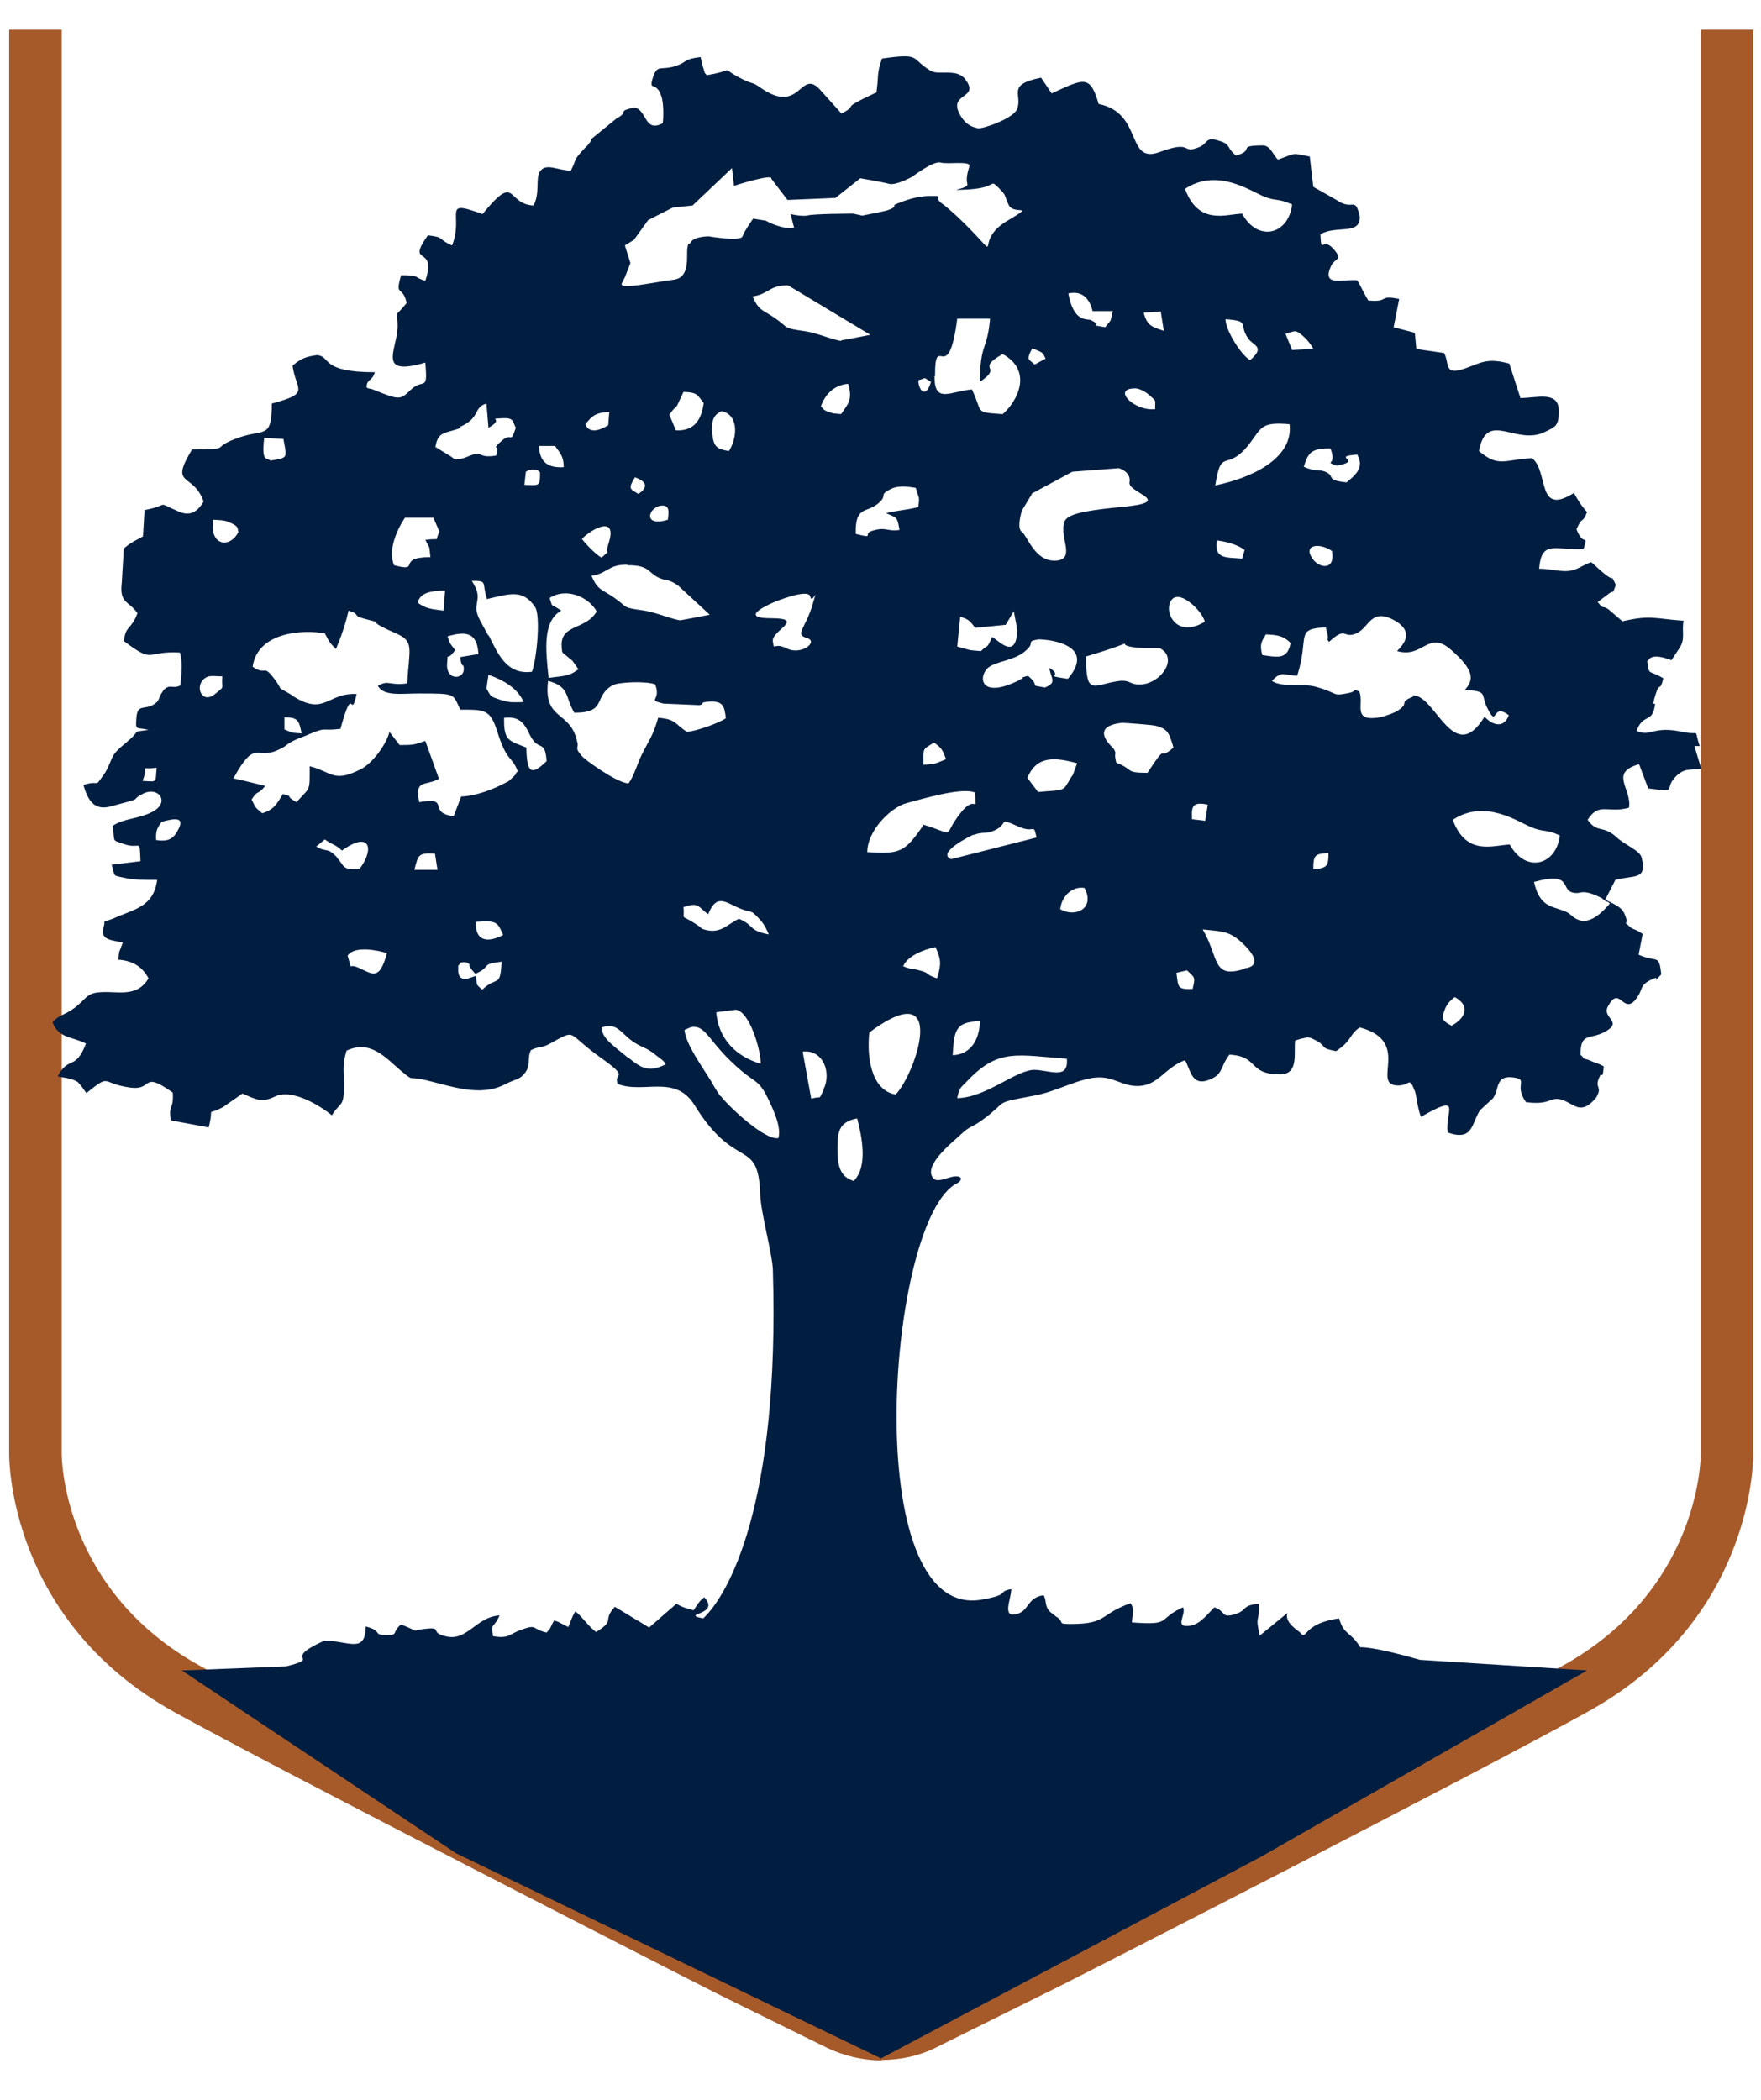
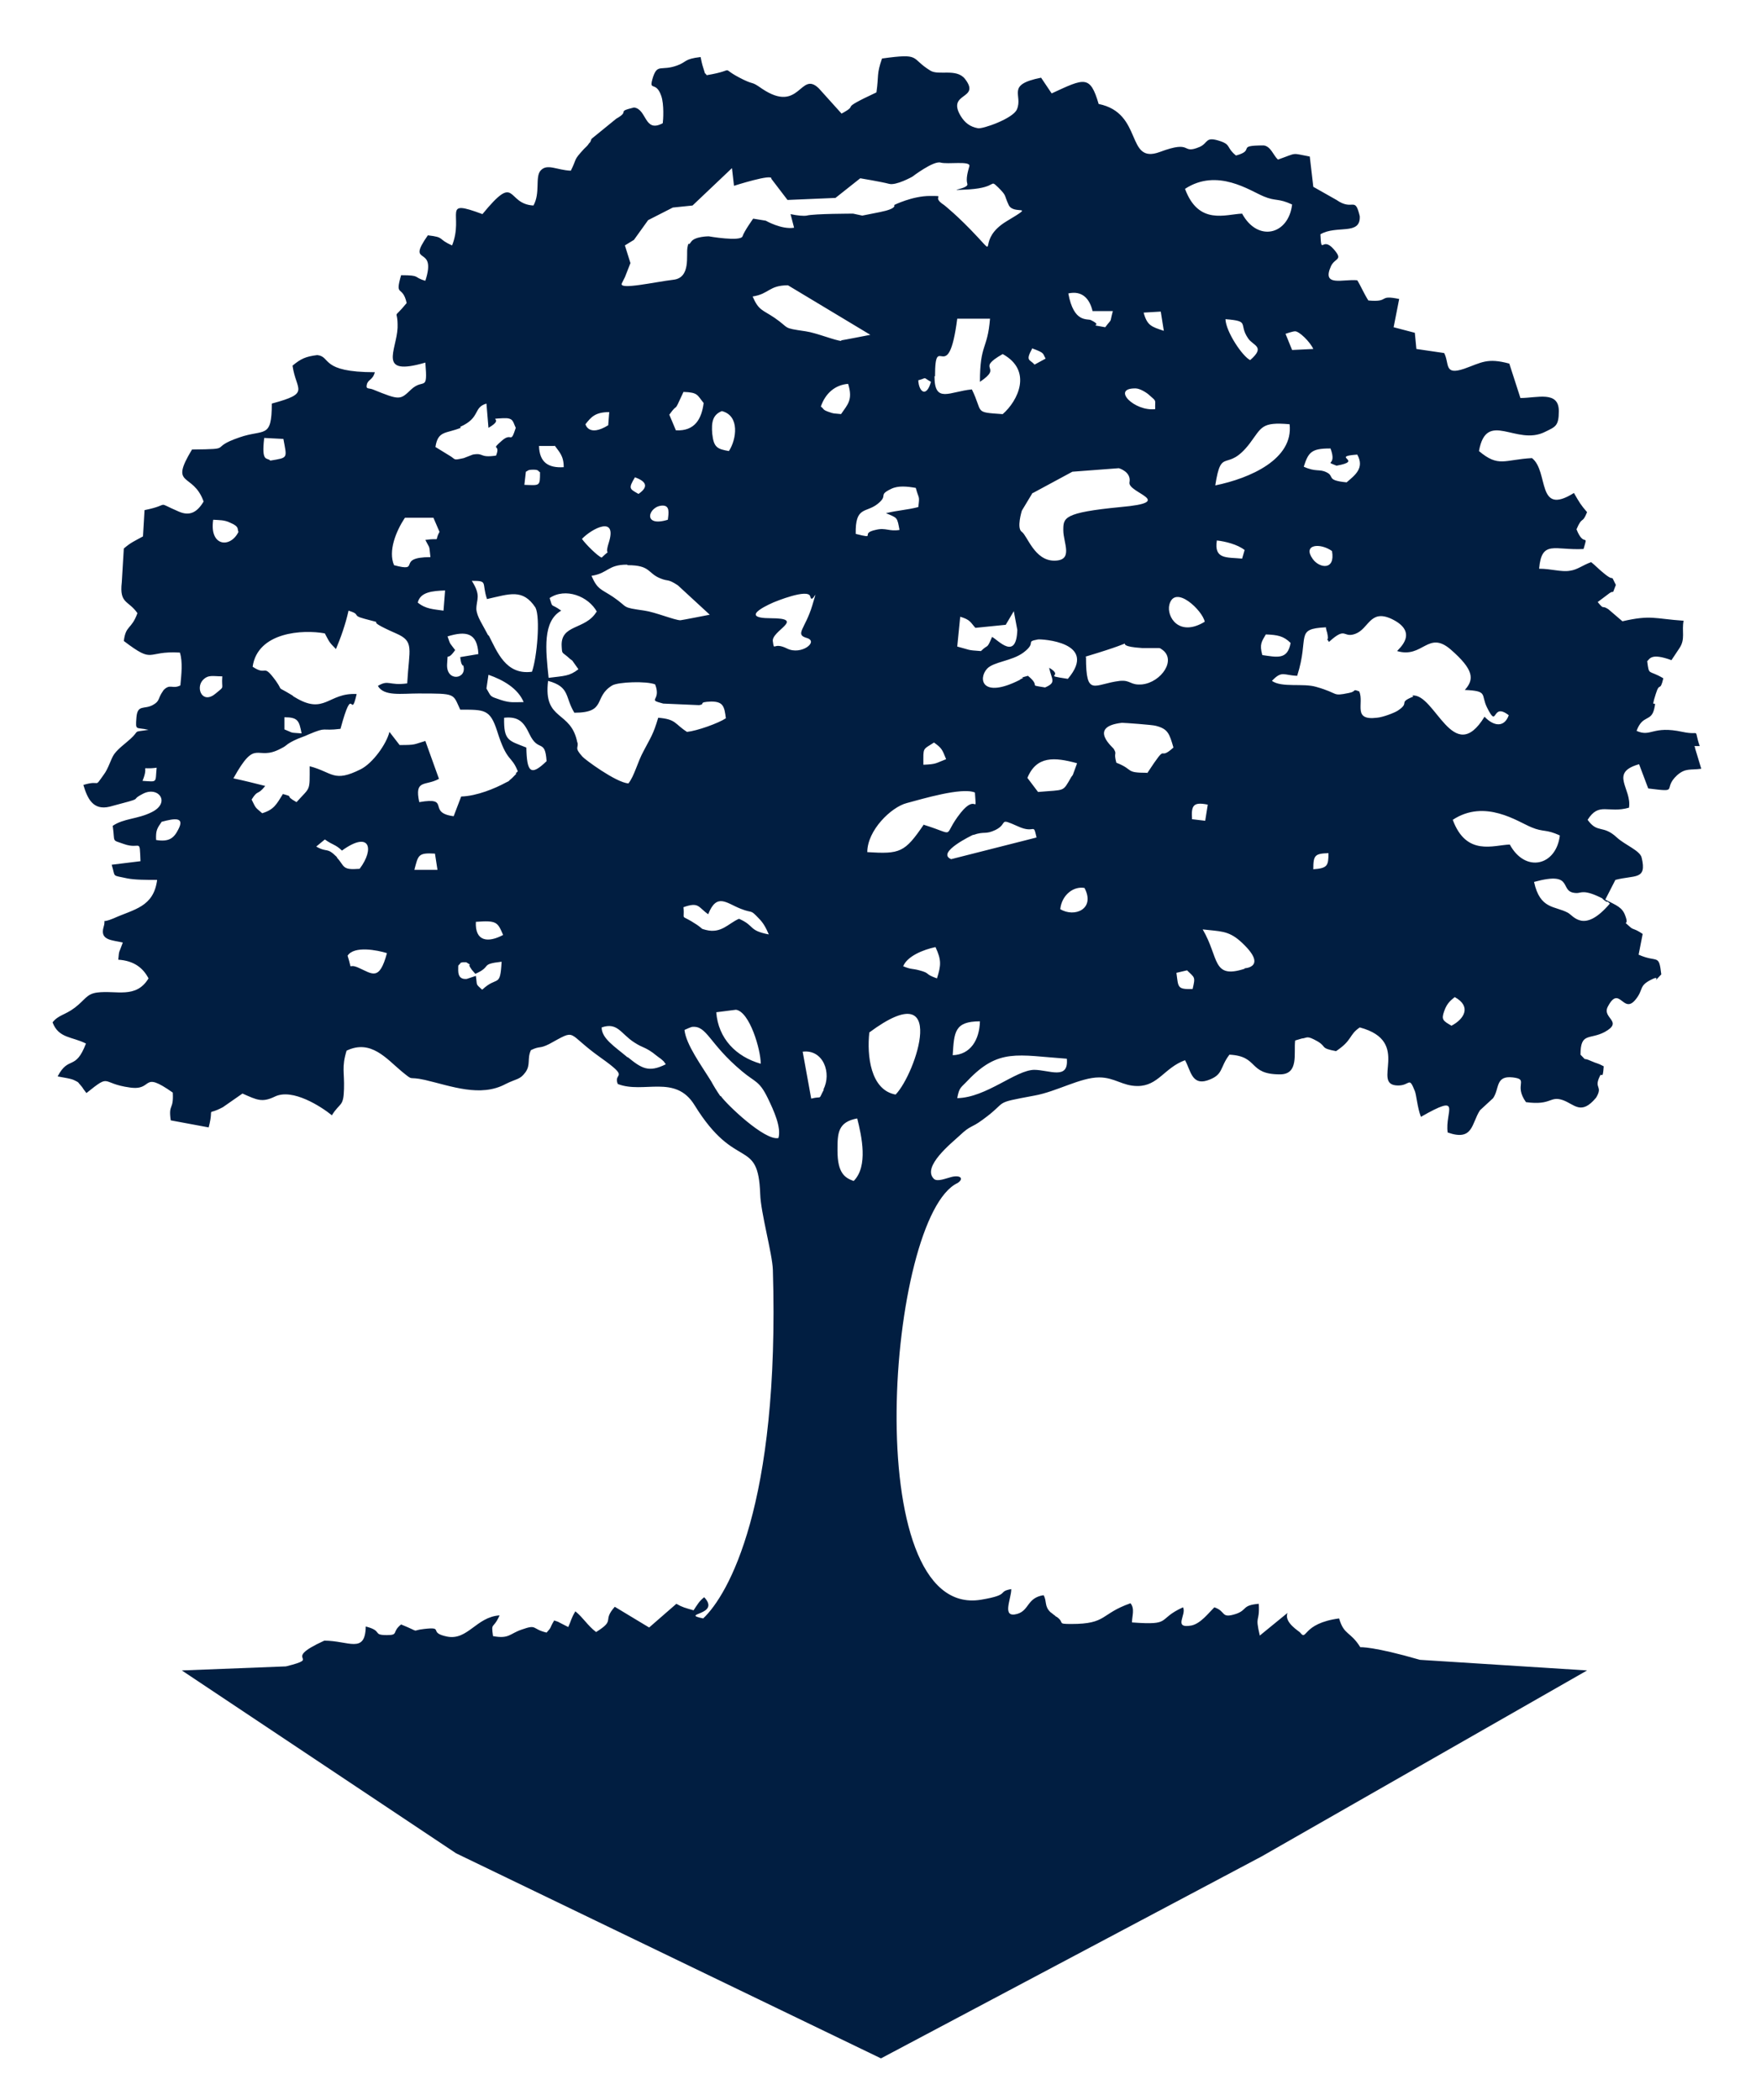
<svg xmlns="http://www.w3.org/2000/svg" version="1.1" width="26px" height="31px">
  <svg width="26px" height="31px" viewBox="0 0 26 31" version="1.1">
    <title>Group</title>
    <g id="SvgjsG1019" stroke="none" stroke-width="1" fill="none" fill-rule="evenodd">
      <g id="SvgjsG1018" transform="translate(-262, -171)" fill-rule="nonzero">
        <g id="SvgjsG1017" transform="translate(31, 80)">
          <g transform="translate(136, 90)">
            <g id="SvgjsG1016" transform="translate(95.135, 1.439)">
-               <path d="M12.887,29.979 C12.603,29.979 12.32,29.912 12.059,29.785 L10.47,29.002 C9.672,28.599 4.027,25.713 2.446,24.841 C0.007,23.491 0,21.127 0,21.023 L0,0 L0.776,0 L0.776,21.023 C0.776,21.105 0.798,23.036 2.819,24.155 C4.392,25.027 10.023,27.906 10.813,28.301 L12.402,29.084 C12.7,29.233 13.051,29.233 13.349,29.084 L15.206,28.167 C15.825,27.854 21.314,25.05 22.932,24.155 C24.953,23.036 24.975,21.105 24.975,21.03 L24.975,0 L25.751,0 L25.751,21.023 C25.751,21.12 25.751,23.484 23.305,24.833 C21.679,25.736 16.175,28.547 15.556,28.86 L13.692,29.785 C13.438,29.912 13.162,29.972 12.879,29.972 L12.887,29.979 Z" id="SvgjsPath1015" fill="#A65A2A" />
              <path d="M24.96,10.575 C24.863,10.291 24.99,10.426 24.707,10.366 C24.259,10.269 24.244,10.448 24.028,10.351 C24.118,10.105 24.244,10.224 24.289,10.023 C24.334,9.844 24.222,10.083 24.311,9.807 C24.371,9.613 24.371,9.792 24.423,9.575 C24.2,9.441 24.214,9.546 24.185,9.322 C24.222,9.292 24.237,9.195 24.543,9.307 L24.662,9.128 C24.751,8.994 24.692,8.882 24.722,8.725 C24.289,8.695 24.244,8.636 23.819,8.733 L23.61,8.554 C23.506,8.487 23.558,8.576 23.454,8.449 L23.603,8.337 C23.722,8.241 23.648,8.382 23.722,8.196 C23.625,8.002 23.73,8.181 23.536,8.017 C23.461,7.957 23.424,7.912 23.357,7.86 C23.23,7.905 23.156,7.972 23.044,7.987 C22.917,8.009 22.768,7.957 22.589,7.957 C22.626,7.525 22.82,7.689 23.245,7.666 C23.32,7.413 23.252,7.659 23.141,7.375 C23.23,7.167 23.223,7.308 23.297,7.122 C23.2,7.01 23.185,6.98 23.103,6.839 C22.544,7.189 22.738,6.525 22.484,6.324 C22.074,6.346 21.992,6.466 21.701,6.22 C21.813,5.601 22.253,6.152 22.678,5.936 C22.827,5.862 22.88,5.854 22.88,5.63 C22.88,5.325 22.559,5.437 22.313,5.437 L22.149,4.929 C21.821,4.84 21.739,4.914 21.485,5.004 C21.179,5.108 21.269,4.929 21.187,4.773 L20.777,4.713 L20.754,4.474 L20.441,4.392 L20.523,3.975 C20.202,3.908 20.396,4.027 20.068,3.997 C20.001,3.893 19.956,3.781 19.904,3.699 C19.695,3.677 19.375,3.803 19.516,3.49 C19.576,3.363 19.703,3.408 19.554,3.237 C19.382,3.043 19.375,3.341 19.36,3.02 C19.598,2.879 19.956,3.043 19.941,2.752 C19.867,2.446 19.844,2.685 19.598,2.513 L19.255,2.319 L19.203,1.872 C18.92,1.82 19.032,1.812 18.733,1.917 C18.666,1.857 18.629,1.723 18.524,1.708 C18.099,1.708 18.413,1.775 18.114,1.857 C17.973,1.745 18.04,1.7 17.891,1.648 C17.652,1.566 17.712,1.67 17.577,1.73 C17.294,1.849 17.488,1.618 16.988,1.805 C16.481,1.991 16.75,1.23 16.086,1.096 C15.959,0.664 15.877,0.716 15.392,0.94 L15.236,0.708 C14.706,0.813 14.975,0.962 14.878,1.178 C14.818,1.313 14.371,1.469 14.303,1.454 C14.184,1.432 14.11,1.372 14.05,1.275 C13.834,0.917 14.356,1.037 14.11,0.723 C13.983,0.567 13.722,0.679 13.602,0.604 C13.297,0.418 13.476,0.343 12.887,0.425 C12.805,0.664 12.842,0.664 12.805,0.925 C12.2,1.208 12.581,1.081 12.29,1.238 L11.954,0.865 C11.678,0.597 11.678,1.245 11.119,0.873 C10.948,0.753 11.015,0.82 10.843,0.738 C10.433,0.537 10.791,0.589 10.299,0.671 C10.247,0.597 10.299,0.716 10.247,0.559 C10.232,0.515 10.217,0.447 10.209,0.403 C9.956,0.433 10.008,0.477 9.859,0.529 C9.628,0.612 9.575,0.5 9.508,0.694 C9.434,0.932 9.546,0.738 9.628,0.977 C9.672,1.104 9.657,1.335 9.65,1.38 C9.374,1.529 9.419,1.171 9.225,1.148 C8.949,1.216 9.18,1.193 8.964,1.313 L8.598,1.611 C8.598,1.611 8.591,1.633 8.584,1.648 C8.584,1.656 8.569,1.67 8.561,1.678 C8.539,1.715 8.516,1.73 8.487,1.76 C8.323,1.939 8.39,1.887 8.293,2.081 C8.084,2.073 7.942,1.969 7.845,2.081 C7.763,2.178 7.845,2.409 7.741,2.595 C7.331,2.573 7.502,2.096 6.988,2.722 C6.369,2.491 6.719,2.729 6.54,3.184 C6.316,3.087 6.443,3.065 6.182,3.035 C5.847,3.512 6.324,3.155 6.145,3.706 C5.959,3.654 6.085,3.624 5.787,3.624 C5.69,3.96 5.809,3.759 5.869,4.035 C5.645,4.31 5.742,4.087 5.735,4.4 C5.72,4.736 5.429,5.123 6.145,4.914 C6.182,5.362 6.123,5.138 5.936,5.31 C5.772,5.466 5.772,5.474 5.369,5.31 C5.31,5.287 5.265,5.31 5.28,5.243 C5.295,5.161 5.369,5.175 5.399,5.056 C4.586,5.056 4.758,4.825 4.549,4.803 C4.378,4.825 4.31,4.855 4.184,4.959 C4.236,5.332 4.46,5.362 3.878,5.519 C3.878,6.048 3.766,5.891 3.401,6.018 C2.923,6.182 3.348,6.19 2.7,6.197 C2.357,6.764 2.715,6.525 2.871,6.965 C2.774,7.129 2.662,7.182 2.506,7.114 C2.14,6.958 2.409,7.01 1.999,7.092 L1.976,7.48 C1.842,7.554 1.797,7.569 1.693,7.659 L1.663,8.158 C1.626,8.479 1.76,8.42 1.894,8.613 C1.805,8.86 1.723,8.785 1.693,9.024 C2.155,9.374 2.006,9.165 2.521,9.195 C2.565,9.337 2.543,9.516 2.528,9.68 C2.409,9.739 2.379,9.65 2.282,9.747 C2.282,9.747 2.267,9.769 2.267,9.769 C2.193,9.874 2.23,9.911 2.118,9.971 C1.991,10.038 1.894,9.956 1.879,10.157 C1.864,10.358 1.872,10.291 2.058,10.336 C1.805,10.373 1.939,10.336 1.79,10.47 C1.708,10.545 1.618,10.605 1.551,10.694 C1.499,10.769 1.469,10.903 1.395,11 C1.245,11.209 1.365,11.067 1.096,11.149 C1.156,11.35 1.238,11.529 1.484,11.47 C2.051,11.32 1.753,11.395 1.969,11.283 C2.2,11.156 2.394,11.41 2.103,11.552 C1.894,11.656 1.693,11.641 1.529,11.753 C1.566,12.007 1.506,11.954 1.693,12.021 C1.946,12.111 1.924,11.917 1.939,12.275 L1.514,12.327 C1.574,12.521 1.506,12.476 1.745,12.529 C1.857,12.551 2.028,12.551 2.185,12.551 C2.133,12.954 1.842,12.983 1.544,13.118 C1.335,13.207 1.439,13.095 1.395,13.245 C1.335,13.446 1.521,13.438 1.678,13.476 C1.618,13.647 1.626,13.573 1.611,13.729 C1.842,13.744 1.976,13.849 2.058,14.005 C1.872,14.311 1.581,14.177 1.298,14.214 C1.141,14.236 1.126,14.318 0.969,14.438 C0.82,14.55 0.731,14.542 0.641,14.654 C0.731,14.893 0.932,14.863 1.134,14.967 C0.977,15.377 0.88,15.139 0.716,15.452 C0.783,15.467 0.917,15.482 0.969,15.512 C1.044,15.549 1.007,15.534 1.052,15.579 C1.059,15.586 1.089,15.623 1.096,15.638 L1.141,15.698 C1.514,15.4 1.342,15.556 1.782,15.616 C2.14,15.668 1.939,15.355 2.416,15.691 C2.431,15.959 2.349,15.847 2.386,16.101 L2.946,16.205 C3.035,15.862 2.886,16.049 3.155,15.907 L3.445,15.705 C3.662,15.802 3.736,15.84 3.923,15.75 C4.184,15.623 4.609,15.899 4.765,16.026 C4.885,15.832 4.937,15.907 4.944,15.638 C4.952,15.392 4.907,15.318 4.982,15.072 C5.34,14.9 5.571,15.191 5.794,15.377 C5.988,15.534 5.869,15.444 6.138,15.504 C6.525,15.594 6.958,15.765 7.331,15.564 C7.495,15.482 7.54,15.504 7.622,15.392 C7.704,15.28 7.644,15.191 7.704,15.064 C7.845,14.997 7.823,15.049 7.972,14.975 C8.397,14.743 8.211,14.803 8.725,15.169 C9.188,15.497 8.912,15.385 8.986,15.564 C9.367,15.713 9.836,15.415 10.12,15.877 C10.731,16.869 11.059,16.339 11.089,17.19 C11.097,17.465 11.268,18.07 11.276,18.308 C11.38,21.791 10.612,23.111 10.247,23.454 C9.889,23.379 10.515,23.409 10.262,23.141 C10.187,23.2 10.165,23.245 10.105,23.334 C9.978,23.297 9.941,23.29 9.851,23.238 L9.449,23.588 L8.942,23.282 C8.748,23.499 8.964,23.469 8.666,23.655 C8.539,23.558 8.479,23.446 8.36,23.349 C8.293,23.461 8.3,23.484 8.255,23.581 C8.241,23.573 8.151,23.528 8.151,23.528 C8.062,23.484 8.151,23.521 8.047,23.484 C7.972,23.61 8.017,23.573 7.935,23.663 C7.711,23.61 7.801,23.536 7.569,23.618 C7.39,23.678 7.383,23.76 7.144,23.715 C7.114,23.499 7.144,23.625 7.241,23.409 C6.898,23.431 6.771,23.782 6.466,23.722 C6.175,23.663 6.436,23.573 6.123,23.61 C5.914,23.633 6.1,23.67 5.787,23.543 C5.645,23.655 5.757,23.7 5.578,23.7 C5.354,23.7 5.526,23.64 5.265,23.573 C5.258,23.983 5.011,23.782 4.653,23.782 C3.982,24.088 4.653,24.021 4.087,24.162 L2.55,24.222 L6.6,26.922 L12.872,29.949 L18.495,26.966 L23.297,24.222 L20.829,24.065 C20.135,23.864 19.949,23.879 19.949,23.879 C19.8,23.64 19.71,23.707 19.636,23.454 C19.084,23.528 19.166,23.797 19.061,23.663 C19.054,23.648 18.815,23.513 18.875,23.372 L18.465,23.707 C18.39,23.387 18.465,23.536 18.45,23.238 C18.196,23.26 18.286,23.327 18.114,23.387 C17.883,23.461 17.973,23.349 17.794,23.29 C17.704,23.379 17.592,23.528 17.458,23.558 C17.175,23.61 17.391,23.394 17.331,23.29 C16.936,23.469 17.182,23.558 16.578,23.513 C16.578,23.417 16.623,23.312 16.556,23.23 C16.108,23.387 16.213,23.536 15.683,23.536 C15.459,23.536 15.594,23.521 15.467,23.431 C15.459,23.431 15.444,23.417 15.437,23.409 C15.422,23.402 15.392,23.372 15.377,23.364 C15.28,23.275 15.325,23.2 15.273,23.111 C15.027,23.148 15.064,23.334 14.885,23.387 C14.647,23.454 14.796,23.17 14.796,23.021 C14.579,23.059 14.796,23.103 14.348,23.178 C12.521,23.476 12.969,17.503 14.005,17.025 C14.102,16.958 14.042,16.906 13.916,16.936 C13.826,16.958 13.707,17.011 13.655,16.966 C13.468,16.787 13.923,16.429 14.035,16.324 C14.199,16.168 14.199,16.22 14.371,16.093 C14.773,15.802 14.497,15.855 15.139,15.735 C15.467,15.676 15.817,15.467 16.093,15.467 C16.324,15.467 16.436,15.594 16.66,15.594 C16.966,15.594 17.055,15.325 17.361,15.213 C17.443,15.355 17.458,15.586 17.689,15.512 C17.935,15.43 17.868,15.325 18.017,15.131 C18.457,15.154 18.286,15.422 18.763,15.422 C19.046,15.422 18.964,15.109 18.987,14.922 L19.084,14.893 C19.173,14.885 19.151,14.84 19.322,14.937 C19.457,15.019 19.352,15.034 19.591,15.079 C19.837,14.915 19.777,14.84 19.941,14.729 C20.724,14.937 20.09,15.586 20.508,15.586 C20.687,15.586 20.665,15.444 20.754,15.668 C20.777,15.72 20.791,15.914 20.844,16.049 C21.47,15.691 21.194,15.974 21.239,16.28 C21.619,16.414 21.589,16.145 21.716,15.952 L21.91,15.773 C22.007,15.631 21.94,15.437 22.201,15.467 C22.447,15.497 22.208,15.571 22.395,15.832 C22.775,15.884 22.745,15.735 22.939,15.802 C23.111,15.862 23.208,16.034 23.431,15.765 C23.536,15.586 23.394,15.638 23.484,15.452 C23.513,15.377 23.528,15.526 23.543,15.303 C23.446,15.251 23.446,15.265 23.364,15.228 C23.2,15.154 23.32,15.251 23.2,15.131 C23.2,14.796 23.334,14.915 23.558,14.796 C23.842,14.639 23.513,14.594 23.603,14.423 C23.774,14.095 23.827,14.535 24.006,14.326 C24.14,14.169 24.05,14.117 24.252,14.02 C24.416,13.938 24.214,14.132 24.393,13.946 C24.356,13.632 24.341,13.781 24.058,13.655 L24.118,13.349 C23.998,13.267 23.983,13.289 23.939,13.252 C23.797,13.125 23.924,13.252 23.864,13.088 C23.819,12.954 23.737,12.931 23.566,12.842 L23.715,12.551 C23.998,12.476 24.185,12.558 24.103,12.223 C24.08,12.118 23.857,12.036 23.737,11.925 C23.528,11.731 23.454,11.872 23.305,11.664 C23.476,11.395 23.603,11.574 23.916,11.485 C23.961,11.201 23.618,10.97 24.065,10.843 L24.2,11.201 C24.677,11.261 24.401,11.216 24.625,11.007 C24.751,10.895 24.826,10.933 24.983,10.91 L24.893,10.612 C24.893,10.612 24.893,10.582 24.878,10.575 L24.96,10.575 Z M1.969,11.089 C2.081,10.821 1.894,10.933 2.178,10.895 C2.155,11.119 2.2,11.104 1.969,11.089 Z M2.498,11.805 C2.431,11.939 2.357,11.992 2.17,11.962 C2.163,11.82 2.185,11.79 2.252,11.693 C2.446,11.641 2.595,11.619 2.498,11.805 L2.498,11.805 Z M19.509,6.182 C19.613,6.458 19.397,6.354 19.598,6.436 C20.016,6.361 19.494,6.302 19.904,6.272 C20.016,6.473 19.867,6.578 19.747,6.682 C19.434,6.652 19.576,6.592 19.449,6.533 C19.345,6.481 19.293,6.533 19.114,6.451 C19.181,6.242 19.225,6.182 19.494,6.182 L19.509,6.182 Z M19.531,7.696 C19.583,7.987 19.345,7.95 19.248,7.815 C19.091,7.599 19.352,7.569 19.531,7.696 Z M18.987,4.452 C19.046,4.452 19.203,4.601 19.255,4.713 L18.942,4.728 L18.845,4.489 C18.845,4.489 18.949,4.452 18.987,4.452 L18.987,4.452 Z M17.808,6.727 C17.898,6.138 17.973,6.555 18.316,6.108 C18.495,5.869 18.487,5.787 18.905,5.824 C18.964,6.339 18.323,6.622 17.808,6.727 Z M18.241,7.681 L18.204,7.808 C17.98,7.786 17.786,7.823 17.831,7.54 C17.958,7.554 18.137,7.599 18.241,7.681 Z M17.958,4.273 C18.331,4.303 18.144,4.34 18.293,4.557 C18.368,4.668 18.554,4.676 18.323,4.877 C18.211,4.825 17.965,4.46 17.958,4.273 L17.958,4.273 Z M18.524,2.461 C18.703,2.536 18.733,2.483 18.942,2.58 C18.89,3.028 18.435,3.14 18.204,2.715 C17.965,2.722 17.562,2.894 17.361,2.349 C17.838,2.036 18.323,2.379 18.524,2.461 Z M17.003,4.161 L17.048,4.445 C16.869,4.385 16.802,4.37 16.75,4.176 L17.003,4.161 L17.003,4.161 Z M16.63,5.295 C16.697,5.295 16.802,5.362 16.839,5.399 C16.951,5.496 16.914,5.459 16.921,5.601 C16.615,5.638 16.272,5.295 16.623,5.295 L16.63,5.295 Z M15.989,4.154 L16.295,4.154 C16.242,4.355 16.295,4.243 16.183,4.392 C15.877,4.34 16.183,4.392 15.974,4.288 C15.922,4.258 15.72,4.34 15.638,3.893 C15.84,3.848 15.952,3.967 15.996,4.154 L15.989,4.154 Z M15.109,4.706 C15.295,4.773 15.258,4.78 15.303,4.855 L15.139,4.944 C15.072,4.862 14.997,4.9 15.109,4.698 L15.109,4.706 Z M15.116,6.839 L15.698,6.525 L16.384,6.473 C16.384,6.473 16.571,6.525 16.541,6.682 C16.511,6.839 17.249,6.973 16.406,7.047 C15.564,7.129 15.564,7.204 15.564,7.39 C15.564,7.577 15.72,7.838 15.43,7.838 C15.139,7.838 15.034,7.472 14.952,7.413 C14.87,7.361 14.952,7.1 14.952,7.1 L15.109,6.839 L15.116,6.839 Z M14.922,9.598 C14.363,9.881 14.303,9.583 14.438,9.434 C14.535,9.329 14.803,9.322 14.975,9.195 C15.183,9.038 14.99,9.038 15.191,9.001 C15.236,8.994 16.093,9.038 15.631,9.583 C15.228,9.523 15.594,9.561 15.355,9.419 C15.392,9.598 15.467,9.635 15.295,9.71 C15.019,9.665 15.251,9.71 15.042,9.538 C14.825,9.598 15.057,9.531 14.93,9.59 L14.922,9.598 Z M13.155,7.383 C12.991,7.413 12.946,7.346 12.797,7.383 C12.544,7.435 12.827,7.525 12.499,7.443 C12.491,7.032 12.648,7.137 12.819,7.003 C12.991,6.868 12.819,6.876 13.021,6.779 C13.125,6.727 13.259,6.742 13.386,6.764 C13.431,6.935 13.446,6.868 13.423,7.047 C13.245,7.092 13.133,7.092 12.946,7.137 C13.118,7.211 13.11,7.189 13.148,7.398 L13.155,7.383 Z M11.246,8.688 C10.716,8.688 11.298,8.449 11.298,8.449 C11.298,8.449 11.798,8.241 11.828,8.367 C11.857,8.502 11.962,8.158 11.857,8.502 C11.753,8.845 11.596,8.927 11.775,8.979 C11.962,9.031 11.693,9.24 11.485,9.135 C11.276,9.031 11.298,9.188 11.276,9.031 C11.246,8.874 11.775,8.688 11.246,8.688 Z M12.29,5.675 C12.156,5.66 12.193,5.675 12.089,5.638 C12.007,5.608 12.036,5.601 11.984,5.563 C12.051,5.369 12.193,5.243 12.387,5.228 C12.461,5.466 12.379,5.533 12.282,5.675 L12.29,5.675 Z M12.521,16.071 C12.588,16.339 12.685,16.779 12.469,16.996 C12.342,16.951 12.23,16.884 12.23,16.548 C12.23,16.295 12.23,16.123 12.529,16.071 L12.521,16.071 Z M12.029,15.646 C11.939,15.817 12.014,15.735 11.842,15.78 L11.716,15.087 C12.021,15.049 12.148,15.407 12.021,15.646 L12.029,15.646 Z M12.29,4.594 C12.208,4.594 11.917,4.474 11.76,4.452 C11.403,4.4 11.537,4.415 11.298,4.251 C11.119,4.131 11.067,4.146 10.977,3.938 C11.224,3.9 11.216,3.773 11.499,3.773 L12.715,4.504 C12.715,4.504 12.297,4.586 12.282,4.586 L12.29,4.594 Z M13.423,5.175 C13.565,5.138 13.476,5.123 13.61,5.198 C13.543,5.437 13.431,5.347 13.423,5.175 Z M13.655,10.523 C13.767,10.605 13.774,10.619 13.834,10.769 C13.677,10.828 13.699,10.843 13.498,10.851 C13.498,10.59 13.483,10.634 13.655,10.523 L13.655,10.523 Z M13.67,5.116 C13.67,4.422 13.863,5.31 13.998,4.266 L14.482,4.266 C14.445,4.728 14.333,4.631 14.333,5.198 C14.691,4.959 14.251,5.026 14.669,4.788 C15.116,5.034 14.893,5.481 14.669,5.675 C14.236,5.645 14.386,5.66 14.214,5.31 C13.886,5.34 13.662,5.526 13.662,5.116 L13.67,5.116 Z M14.042,8.666 C14.192,8.71 14.192,8.748 14.266,8.83 L14.714,8.785 L14.833,8.584 L14.885,8.86 C14.87,9.322 14.602,9.009 14.512,8.964 C14.43,9.158 14.46,9.061 14.348,9.173 C14.132,9.158 14.199,9.158 13.998,9.106 L14.042,8.666 Z M15.765,10.836 L15.705,11 C15.705,11 15.691,11.022 15.683,11.03 C15.549,11.261 15.601,11.216 15.191,11.253 L15.034,11.045 C15.169,10.716 15.437,10.739 15.765,10.828 L15.765,10.836 Z M9.091,3.654 L9.173,3.445 L9.091,3.184 L9.225,3.102 L9.434,2.811 L9.799,2.625 L10.09,2.595 L10.672,2.043 L10.702,2.304 C10.702,2.304 11.283,2.118 11.253,2.2 L11.253,2.2 C11.253,2.2 11.492,2.513 11.492,2.513 L12.2,2.483 L12.566,2.193 C12.566,2.193 12.879,2.245 12.991,2.275 C13.095,2.304 13.334,2.17 13.334,2.17 C13.334,2.17 13.647,1.931 13.752,1.961 C13.856,1.991 14.199,1.931 14.177,2.014 C14.154,2.096 14.124,2.2 14.147,2.275 C14.177,2.357 13.752,2.379 14.177,2.357 C14.602,2.327 14.468,2.2 14.602,2.327 C14.736,2.461 14.684,2.431 14.758,2.588 C14.833,2.744 15.176,2.558 14.729,2.826 C14.281,3.095 14.594,3.378 14.303,3.065 C14.013,2.752 13.804,2.588 13.804,2.588 C13.595,2.454 13.856,2.454 13.595,2.454 C13.334,2.454 13.066,2.588 13.066,2.588 C13.066,2.588 13.118,2.64 12.857,2.692 L12.596,2.744 L12.461,2.715 C12.461,2.715 11.88,2.715 11.775,2.744 C11.731,2.752 11.634,2.744 11.537,2.722 L11.589,2.923 C11.403,2.953 11.171,2.819 11.171,2.819 L10.985,2.789 C10.985,2.789 10.851,2.976 10.828,3.05 C10.798,3.132 10.329,3.05 10.329,3.05 C10.329,3.05 10.12,3.05 10.068,3.132 C10.015,3.214 10.038,3.102 10.015,3.214 C9.993,3.326 10.068,3.662 9.807,3.691 C9.546,3.721 8.994,3.848 9.046,3.744 L9.098,3.639 L9.091,3.654 Z M10.627,6.22 C10.455,6.19 10.403,6.167 10.381,5.966 C10.366,5.794 10.388,5.683 10.523,5.63 C10.791,5.698 10.739,6.048 10.627,6.22 L10.627,6.22 Z M10.254,5.511 C10.224,5.742 10.127,5.929 9.844,5.914 L9.747,5.683 C9.896,5.474 9.792,5.705 9.956,5.347 C10.172,5.354 10.157,5.392 10.254,5.511 Z M9.725,7.234 C9.337,7.353 9.441,7.025 9.65,7.025 C9.754,7.025 9.739,7.129 9.725,7.234 Z M9.292,6.853 C9.165,6.779 9.135,6.779 9.24,6.607 C9.382,6.66 9.464,6.734 9.292,6.853 Z M9.135,7.905 C9.471,7.905 9.426,8.024 9.613,8.099 C9.739,8.151 9.717,8.099 9.874,8.203 L10.344,8.636 C10.344,8.636 9.926,8.718 9.911,8.718 C9.829,8.718 9.538,8.598 9.382,8.576 C9.024,8.524 9.158,8.539 8.919,8.375 C8.74,8.255 8.688,8.27 8.598,8.062 C8.845,8.024 8.837,7.897 9.121,7.897 L9.135,7.905 Z M8.86,5.645 L8.845,5.839 C8.554,6.018 8.509,5.824 8.509,5.824 C8.591,5.72 8.651,5.645 8.86,5.645 Z M8.852,7.577 C8.777,7.815 8.919,7.629 8.748,7.793 C8.688,7.771 8.509,7.592 8.457,7.517 C8.598,7.368 8.986,7.159 8.852,7.577 L8.852,7.577 Z M8.673,8.591 C8.509,8.867 8.136,8.77 8.158,9.106 C8.166,9.232 8.158,9.173 8.285,9.292 C8.285,9.292 8.308,9.307 8.315,9.314 L8.405,9.441 C8.27,9.546 8.196,9.538 7.965,9.568 C7.92,9.15 7.875,8.733 8.151,8.576 C7.987,8.457 8.032,8.554 7.98,8.39 C8.211,8.233 8.554,8.36 8.681,8.598 L8.673,8.591 Z M8.054,6.138 C8.121,6.234 8.188,6.287 8.188,6.458 C7.957,6.473 7.83,6.384 7.823,6.145 L8.054,6.145 L8.054,6.138 Z M7.629,6.525 C7.666,6.51 7.651,6.495 7.741,6.495 C7.823,6.495 7.808,6.518 7.838,6.533 C7.838,6.742 7.838,6.727 7.607,6.719 L7.629,6.525 L7.629,6.525 Z M7.077,8.949 C6.988,8.777 6.906,8.666 6.898,8.554 C6.898,8.405 6.973,8.36 6.831,8.136 C7.077,8.136 6.973,8.158 7.055,8.405 C7.39,8.33 7.584,8.248 7.771,8.531 C7.845,8.681 7.793,9.27 7.719,9.478 C7.331,9.531 7.204,9.18 7.077,8.934 L7.077,8.949 Z M7.599,9.926 C7.457,9.926 7.405,9.941 7.264,9.896 C7.085,9.836 7.122,9.851 7.047,9.725 L7.077,9.523 C7.293,9.598 7.517,9.725 7.599,9.933 L7.599,9.926 Z M6.704,9.382 C6.771,9.59 6.451,9.635 6.466,9.367 C6.481,9.15 6.451,9.352 6.585,9.158 C6.503,9.046 6.518,9.091 6.473,8.956 C6.742,8.874 6.913,8.897 6.928,9.217 L6.66,9.262 C6.674,9.382 6.689,9.367 6.697,9.389 L6.704,9.382 Z M6.66,5.862 C6.965,5.727 6.846,5.578 7.047,5.519 L7.077,5.877 C7.338,5.727 7.025,5.75 7.293,5.735 C7.45,5.727 7.435,5.787 7.48,5.877 C7.398,6.13 7.428,5.936 7.279,6.063 C7.092,6.227 7.264,6.1 7.189,6.287 C6.935,6.324 7.018,6.242 6.846,6.272 L6.712,6.324 C6.54,6.361 6.607,6.346 6.488,6.279 L6.294,6.16 C6.331,5.914 6.451,5.966 6.667,5.877 L6.66,5.862 Z M5.847,7.204 L6.264,7.204 C6.264,7.204 6.354,7.413 6.354,7.413 C6.264,7.577 6.399,7.495 6.145,7.532 C6.22,7.681 6.197,7.592 6.22,7.786 C5.698,7.786 6.1,8.017 5.683,7.905 C5.593,7.696 5.712,7.405 5.839,7.211 L5.847,7.204 Z M6.436,8.285 L6.413,8.576 C6.264,8.554 6.152,8.554 6.033,8.457 C6.07,8.3 6.249,8.285 6.436,8.278 L6.436,8.285 Z M3.759,6.026 L4.049,6.041 C4.102,6.331 4.124,6.316 3.856,6.361 C3.811,6.309 3.721,6.399 3.766,6.026 L3.759,6.026 Z M3.05,9.799 C2.856,9.963 2.752,9.725 2.856,9.605 C2.938,9.516 3.005,9.546 3.147,9.546 C3.132,9.754 3.192,9.68 3.05,9.799 Z M3.013,7.234 C3.102,7.241 3.177,7.234 3.266,7.279 C3.408,7.338 3.363,7.375 3.386,7.413 C3.266,7.659 2.953,7.629 3.013,7.234 Z M4.84,12.215 C4.683,12.059 4.706,12.156 4.534,12.059 L4.661,11.954 C4.788,12.044 4.81,12.021 4.914,12.118 C5.325,11.82 5.399,12.089 5.175,12.387 C4.907,12.409 4.959,12.35 4.84,12.223 L4.84,12.215 Z M5.161,13.849 C4.982,13.767 5.079,13.931 4.997,13.67 C5.093,13.52 5.437,13.588 5.578,13.632 C5.466,14.05 5.362,13.938 5.161,13.849 Z M5.981,12.409 C6.041,12.186 6.033,12.148 6.287,12.163 L6.324,12.402 L5.981,12.402 L5.981,12.409 Z M6.98,14.169 C6.883,14.08 6.913,14.117 6.891,13.968 C6.891,13.968 6.756,14.013 6.756,14.013 C6.682,14.02 6.63,13.99 6.63,13.886 C6.63,13.774 6.63,13.834 6.667,13.774 C6.674,13.774 6.689,13.767 6.697,13.767 L6.749,13.767 C6.876,13.849 6.734,13.744 6.831,13.878 L6.883,13.938 C7.137,13.826 6.943,13.796 7.271,13.759 C7.249,14.154 7.211,13.96 6.988,14.169 L6.98,14.169 Z M6.891,13.17 C7.196,13.148 7.211,13.17 7.293,13.364 C7.07,13.483 6.876,13.461 6.891,13.17 Z M7.487,10.985 L7.428,11.045 C7.338,11.119 7.413,11.074 7.338,11.112 C7.174,11.201 6.906,11.313 6.674,11.32 L6.563,11.611 C6.16,11.559 6.533,11.32 6.055,11.403 C5.981,11.059 6.145,11.171 6.346,11.059 L6.145,10.5 C5.966,10.552 6.011,10.56 5.765,10.56 L5.615,10.366 C5.571,10.545 5.369,10.828 5.19,10.918 C4.788,11.119 4.78,10.963 4.437,10.873 C4.437,11.253 4.452,11.171 4.243,11.403 C4.042,11.291 4.228,11.335 4.042,11.283 C3.945,11.44 3.908,11.514 3.736,11.567 C3.624,11.47 3.647,11.499 3.58,11.365 C3.677,11.209 3.662,11.313 3.781,11.164 C3.602,11.119 3.483,11.089 3.311,11.052 C3.654,10.433 3.639,10.813 4.012,10.612 C4.117,10.56 4.072,10.56 4.206,10.493 C4.281,10.455 4.363,10.433 4.422,10.403 C4.706,10.284 4.594,10.358 4.892,10.321 C5.086,9.605 5.034,10.224 5.131,9.807 C4.706,9.784 4.661,10.127 4.213,9.851 C4.206,9.851 4.191,9.836 4.184,9.829 C3.915,9.665 4.064,9.792 3.938,9.613 C3.736,9.337 3.818,9.553 3.595,9.404 C3.669,8.889 4.34,8.852 4.661,8.912 C4.728,9.038 4.721,9.038 4.825,9.143 C4.892,8.986 4.967,8.777 5.011,8.576 C5.205,8.636 5.049,8.643 5.243,8.695 C5.645,8.8 5.153,8.666 5.712,8.912 C5.988,9.031 5.906,9.135 5.877,9.65 C5.601,9.687 5.608,9.59 5.444,9.687 C5.533,9.844 5.794,9.799 6.041,9.799 C6.607,9.799 6.548,9.799 6.66,10.038 C7.018,10.038 7.1,10.03 7.204,10.351 C7.353,10.828 7.413,10.702 7.51,10.948 C7.502,10.955 7.487,10.97 7.48,10.977 L7.487,10.985 Z M4.064,10.329 L4.064,10.15 C4.266,10.15 4.281,10.202 4.318,10.388 C4.124,10.373 4.213,10.388 4.064,10.329 L4.064,10.329 Z M7.636,10.597 C7.375,10.493 7.301,10.5 7.308,10.157 C7.525,10.135 7.599,10.224 7.681,10.396 C7.815,10.679 7.912,10.455 7.935,10.798 C7.696,11.03 7.644,10.955 7.636,10.597 Z M8.39,10.53 C8.3,10.038 7.883,10.217 7.957,9.613 C8.285,9.702 8.203,9.851 8.345,10.083 C8.83,10.083 8.621,9.851 8.904,9.68 C8.994,9.628 9.411,9.613 9.538,9.665 C9.635,9.918 9.404,9.881 9.657,9.948 L10.187,9.971 C10.291,9.956 10.157,9.926 10.366,9.918 C10.545,9.918 10.56,9.993 10.582,10.165 C10.47,10.239 10.157,10.351 10.008,10.366 C9.822,10.247 9.851,10.179 9.583,10.157 C9.508,10.411 9.471,10.448 9.367,10.649 C9.277,10.813 9.232,11.015 9.143,11.127 C8.956,11.112 8.494,10.769 8.464,10.731 C8.337,10.59 8.412,10.612 8.39,10.515 L8.39,10.53 Z M9.128,15.169 C8.942,15.012 8.748,14.893 8.748,14.729 C8.986,14.647 9.031,14.825 9.232,14.952 C9.359,15.034 9.374,15.012 9.501,15.101 C9.501,15.101 9.605,15.183 9.62,15.191 C9.68,15.243 9.657,15.221 9.695,15.273 C9.441,15.4 9.337,15.333 9.135,15.169 L9.128,15.169 Z M9.956,12.954 C10.187,12.872 10.172,12.954 10.321,13.058 C10.448,12.737 10.59,12.894 10.798,12.976 C10.985,13.051 10.933,12.976 11.067,13.118 C11.134,13.185 11.171,13.252 11.216,13.356 C10.91,13.297 11.015,13.23 10.776,13.125 C10.619,13.192 10.515,13.349 10.284,13.289 C10.202,13.267 10.254,13.282 10.157,13.215 C9.889,13.036 9.978,13.177 9.956,12.954 Z M11.097,15.265 C10.731,15.161 10.47,14.893 10.44,14.505 L10.731,14.468 C10.933,14.497 11.097,15.057 11.097,15.265 Z M10.5,15.743 C10.448,15.668 10.403,15.594 10.366,15.526 C10.224,15.295 9.993,14.982 9.971,14.766 C10,14.751 10.075,14.721 10.083,14.721 C10.306,14.699 10.329,14.967 10.821,15.377 C11.015,15.541 11.074,15.512 11.201,15.773 C11.291,15.959 11.403,16.205 11.358,16.362 C11.156,16.406 10.59,15.862 10.508,15.743 L10.5,15.743 Z M13.088,15.72 C12.715,15.653 12.663,15.139 12.7,14.803 C13.886,13.923 13.386,15.415 13.088,15.72 Z M13.699,14.005 C13.506,13.938 13.61,13.931 13.438,13.886 C13.327,13.856 13.327,13.878 13.2,13.826 C13.259,13.677 13.498,13.58 13.677,13.543 C13.767,13.737 13.759,13.811 13.699,14.005 L13.699,14.005 Z M13.506,11.731 C13.222,12.148 13.155,12.171 12.67,12.141 C12.67,11.82 13.021,11.477 13.252,11.417 C13.476,11.358 14.065,11.179 14.259,11.261 C14.281,11.619 14.289,11.261 14.05,11.559 C13.759,11.925 14.013,11.895 13.506,11.738 L13.506,11.731 Z M14.236,11.887 C14.408,11.828 14.408,11.887 14.564,11.813 C14.758,11.716 14.594,11.626 14.893,11.76 C15.154,11.88 15.116,11.693 15.169,11.925 L13.908,12.245 C13.677,12.148 14.229,11.887 14.229,11.887 L14.236,11.887 Z M14.333,14.639 C14.326,14.915 14.192,15.131 13.931,15.139 C13.953,14.803 13.953,14.639 14.333,14.639 Z M15.139,15.355 C14.863,15.355 14.43,15.765 13.998,15.773 C14.028,15.609 14.05,15.623 14.154,15.512 C14.609,15.034 14.885,15.139 15.616,15.191 C15.646,15.512 15.355,15.355 15.131,15.355 L15.139,15.355 Z M15.519,12.983 C15.541,12.775 15.713,12.64 15.877,12.67 C16.041,12.983 15.728,13.11 15.519,12.983 Z M15.892,9.255 C16.914,8.949 16.138,9.091 16.727,9.128 L16.973,9.128 C16.973,9.128 16.996,9.128 17.011,9.143 C17.249,9.292 17.011,9.635 16.727,9.665 C16.548,9.68 16.563,9.598 16.399,9.613 C16.019,9.657 15.899,9.866 15.899,9.262 L15.892,9.255 Z M16.802,10.97 C16.466,10.97 16.615,10.925 16.347,10.821 C16.302,10.657 16.362,10.709 16.31,10.619 C16.31,10.605 15.914,10.291 16.429,10.232 C16.474,10.232 16.884,10.262 16.929,10.276 C17.107,10.321 17.13,10.388 17.19,10.597 C16.943,10.821 17.13,10.478 16.802,10.977 L16.802,10.97 Z M17.13,8.487 C17.212,8.181 17.622,8.576 17.652,8.74 C17.272,8.971 17.085,8.666 17.13,8.487 Z M17.48,14.162 C17.242,14.169 17.264,14.139 17.234,13.923 L17.391,13.886 C17.503,13.998 17.518,13.975 17.473,14.162 L17.48,14.162 Z M17.465,11.656 C17.451,11.455 17.48,11.395 17.697,11.44 L17.659,11.678 L17.473,11.656 L17.465,11.656 Z M18.241,13.863 C17.756,14.02 17.868,13.699 17.622,13.282 C17.876,13.312 17.995,13.297 18.174,13.453 C18.606,13.841 18.241,13.856 18.241,13.856 L18.241,13.863 Z M18.554,8.927 C18.726,8.934 18.815,8.949 18.92,9.053 C18.875,9.307 18.718,9.262 18.502,9.232 C18.457,9.068 18.495,9.031 18.554,8.927 Z M19.255,12.394 C19.255,12.186 19.278,12.163 19.479,12.156 C19.479,12.342 19.464,12.379 19.255,12.394 Z M20.732,9.844 C20.493,9.941 20.695,9.926 20.501,10.053 C20.456,10.083 20.284,10.15 20.195,10.157 C19.829,10.202 20.008,9.948 19.934,9.769 C19.822,9.725 19.904,9.769 19.777,9.792 C19.524,9.844 19.643,9.799 19.3,9.702 C19.106,9.643 18.793,9.717 18.644,9.613 C18.793,9.456 18.815,9.531 19.017,9.538 C19.203,8.956 18.972,8.845 19.442,8.822 C19.442,8.83 19.442,8.852 19.449,8.86 C19.449,8.86 19.449,8.882 19.457,8.889 C19.479,8.986 19.472,9.001 19.457,9.001 C19.457,9.001 19.472,9.009 19.486,9.038 C19.747,8.8 19.688,8.986 19.874,8.919 C20.076,8.845 20.09,8.554 20.404,8.695 C20.836,8.897 20.501,9.15 20.493,9.173 C20.874,9.285 20.948,8.86 21.284,9.15 C21.627,9.449 21.634,9.59 21.492,9.747 C21.843,9.762 21.724,9.814 21.821,10.008 C21.985,10.336 21.88,9.918 22.141,10.12 C22.074,10.306 21.918,10.284 21.783,10.142 C21.321,10.895 21.053,9.792 20.717,9.829 L20.732,9.844 Z M21.299,14.706 C21.172,14.632 21.142,14.617 21.187,14.49 C21.231,14.363 21.291,14.326 21.343,14.281 C21.589,14.415 21.492,14.602 21.291,14.706 L21.299,14.706 Z M22.156,12.029 C21.918,12.036 21.515,12.208 21.314,11.664 C21.791,11.35 22.276,11.693 22.477,11.775 C22.656,11.85 22.686,11.798 22.895,11.895 C22.842,12.342 22.387,12.454 22.156,12.029 Z M23.521,12.827 C23.521,12.827 23.588,12.887 23.596,12.872 C23.596,12.864 23.618,12.887 23.633,12.901 C23.252,13.349 23.096,13.08 23.014,13.036 C22.82,12.931 22.604,12.991 22.514,12.581 C23.141,12.409 22.857,12.745 23.148,12.745 C23.208,12.745 23.252,12.685 23.528,12.827 L23.521,12.827 Z" id="SvgjsPath1014" fill="#011E41" />
            </g>
          </g>
        </g>
      </g>
    </g>
  </svg>
  <style>@media (prefers-color-scheme: light) { :root { filter: none; } }
@media (prefers-color-scheme: dark) { :root { filter: none; } }
</style>
</svg>